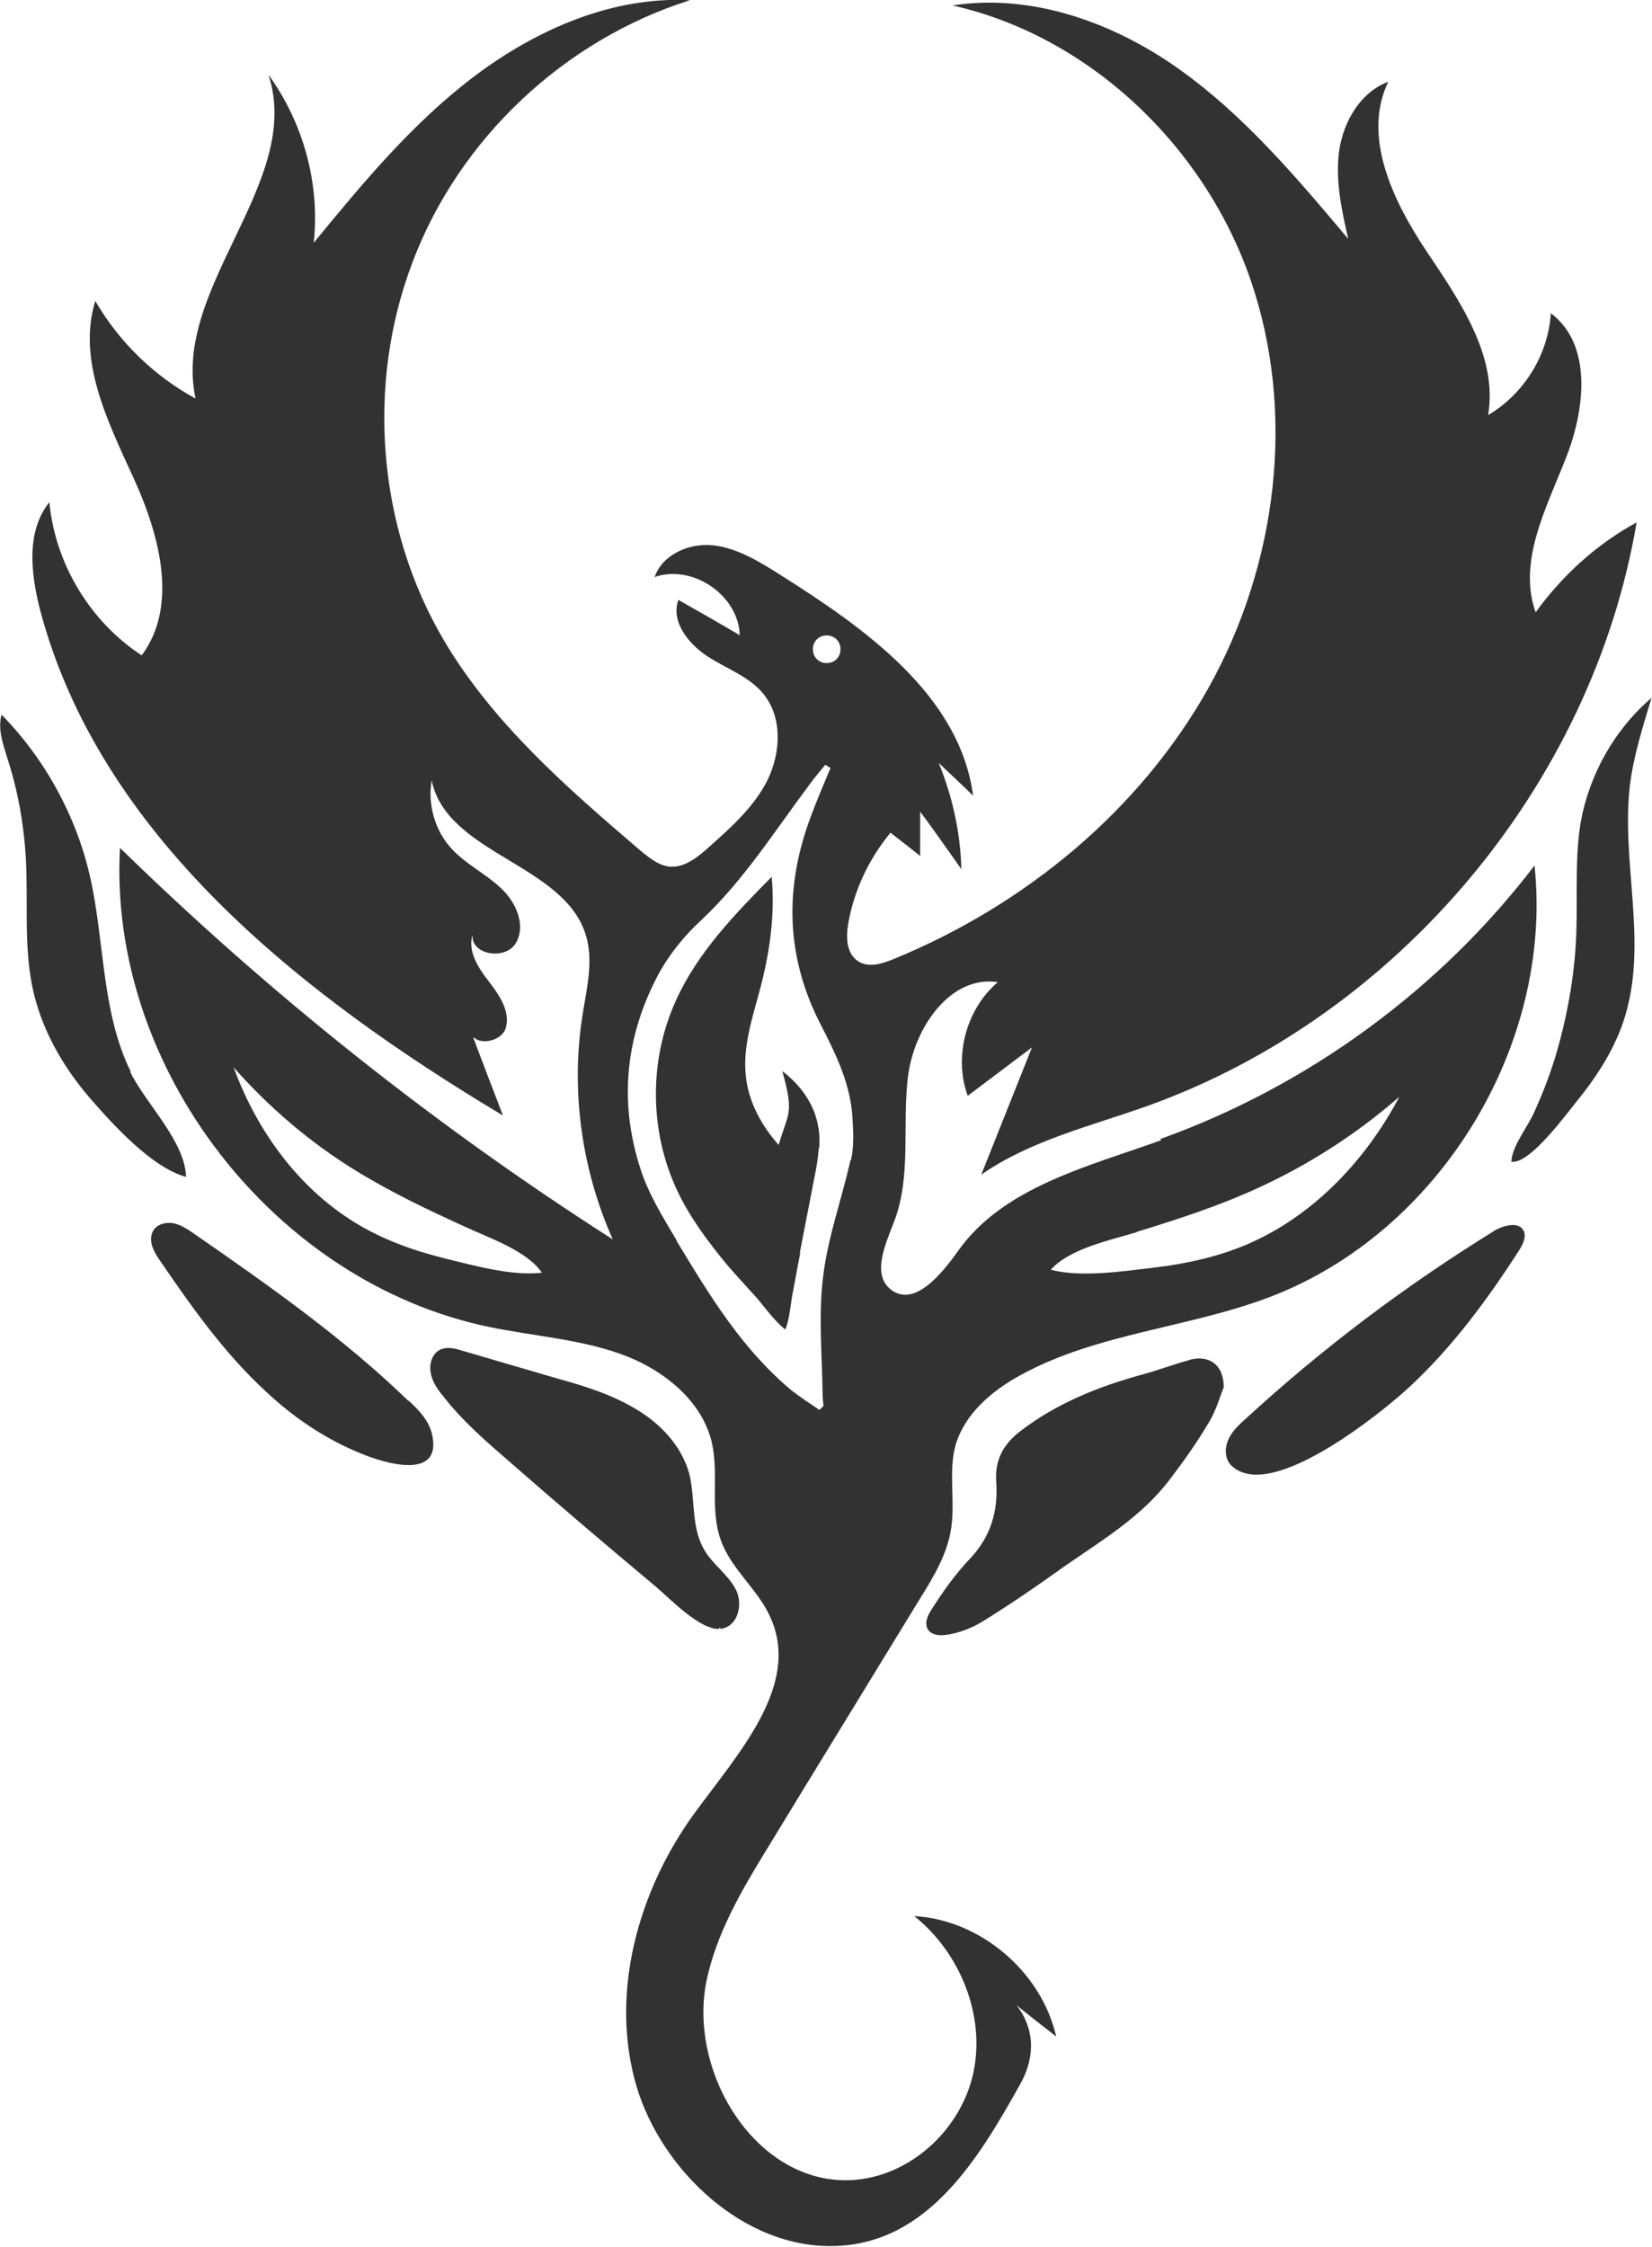
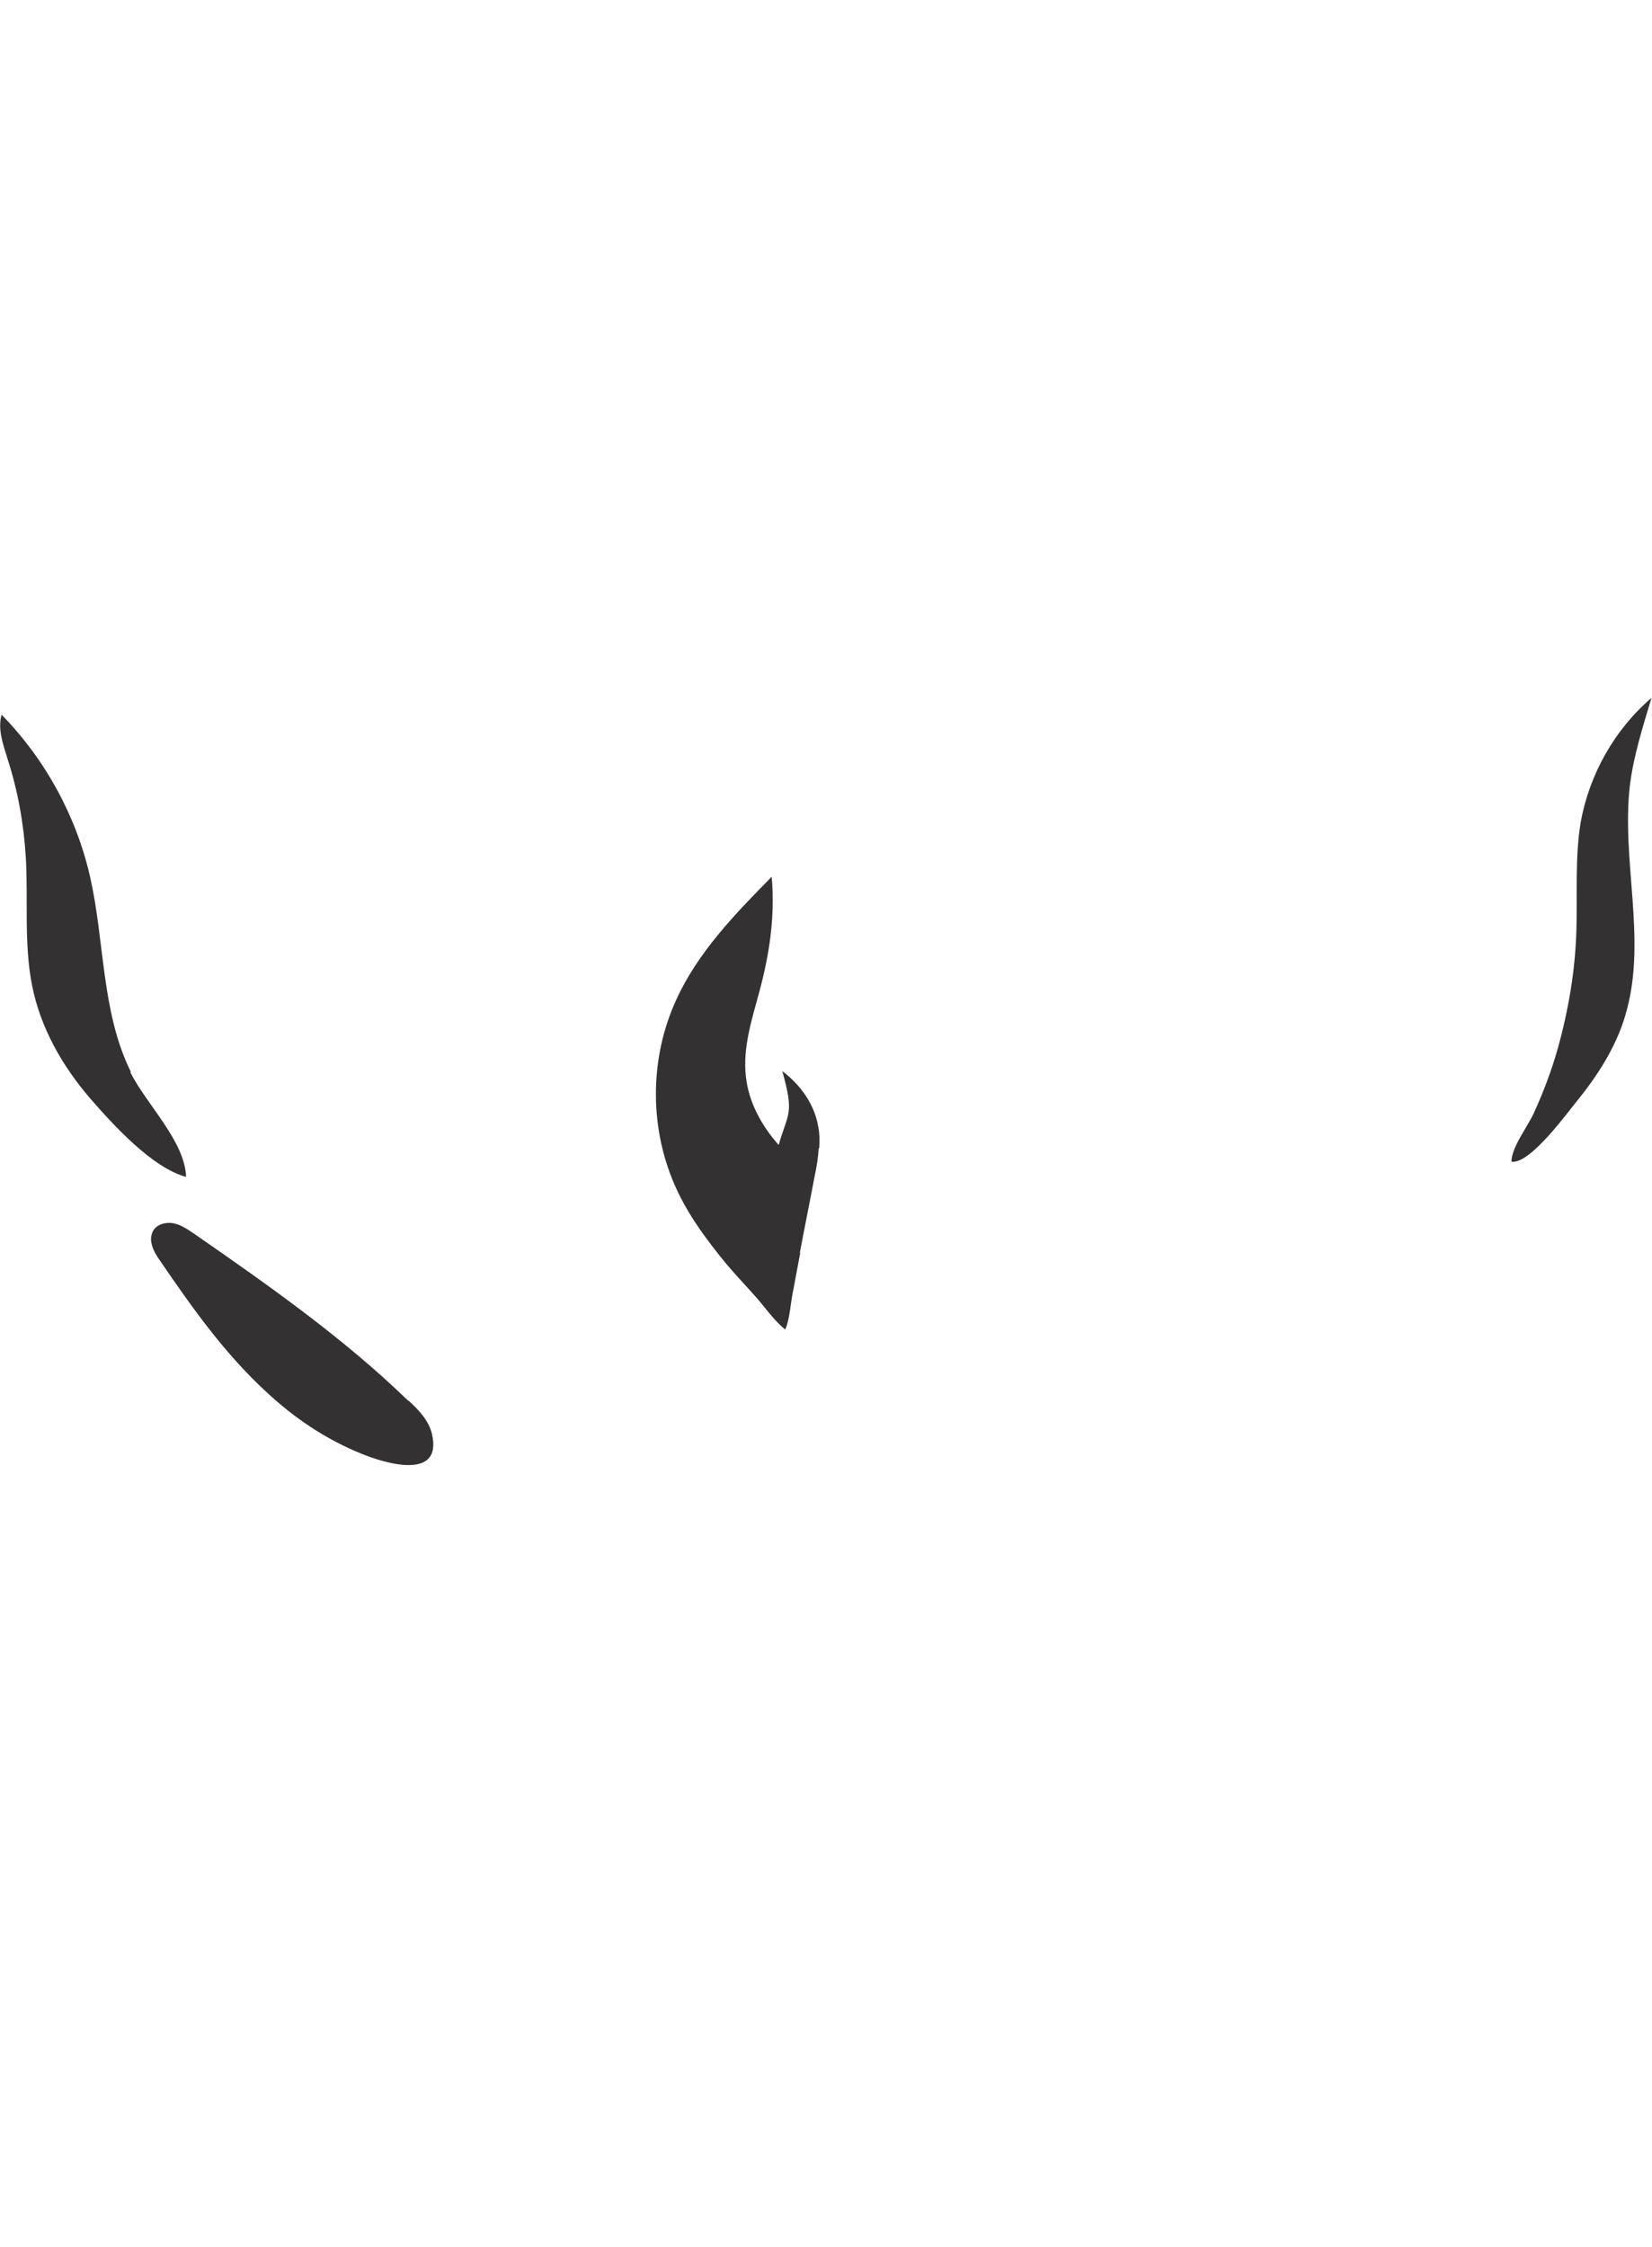
<svg xmlns="http://www.w3.org/2000/svg" id="Layer_1" version="1.1" viewBox="0 0 729.8 992.1">
  <defs>
    <style>
      .st0 {
        fill: #333132;
      }
    </style>
  </defs>
-   <path class="st0" d="M525.7,600.5c-7.2,1.9-14,4.6-21.2,6.5-19.3,5.3-37.5,12.6-53.4,24.7-7.7,5.8-11.7,12.8-11,22.6.9,12.8-2.3,24.2-11.6,34-6.5,6.8-12.1,14.7-17.2,22.8-4.4,6.7-1.6,11.7,6.1,10.9,6.1-.7,12.3-3.2,17.5-6.5,11.9-7.4,23.6-15.4,35-23.6,16.8-11.7,34.5-22.1,47.1-38.9,6-7.9,11.7-15.9,16.8-24.5,3.5-5.6,5.3-12.3,6.8-15.9h0c0-10.3-6.8-14.4-15.2-12.1h0l.2.2Z" />
-   <path class="st0" d="M317.6,718.9h.7v.4c8.1-1.1,10-11.4,6.7-17.5-3.5-6.7-10.2-11-13.8-17.3-6.1-10.2-3.9-22.8-6.8-34.1-3.5-12.1-12.6-21.7-23.5-28.2-10.9-6.5-22.8-10.2-34.8-13.5-14.2-4.2-28.2-8.2-42.4-12.4-2.8-.9-6-1.6-8.8-.5-3.7,1.4-5.3,6-4.7,10s2.8,7.4,5.4,10.5c8.8,11.4,19.8,20.8,30.8,30.3,20.8,18.2,42,36.2,63.4,54.1,6,5.1,19.4,19.1,28,18.6h-.2v-.2Z" />
  <path class="st0" d="M57.7,473.1c-13-26.4-11.4-57.6-18-86.3-6.1-26.6-19.8-51.6-39-71.2-1.8,6.5.7,13.1,2.6,19.4,4.6,14.2,7.2,28.7,8.1,43.6,1.1,18.9-.9,38.2,2.8,56.7,3.7,18.6,13.3,35.4,25.6,49.7,10.2,11.7,27.3,30.6,42.4,34.7-.5-15.9-17.9-32.4-24.7-46.4h.4v-.2Z" />
  <path class="st0" d="M180.4,618.6c-28.7-27.8-61.6-50.9-94.5-73.7-2.8-1.9-5.8-4-9.1-4.7-3.5-.7-7.4.4-9.1,3.2-.5,1.1-.9,1.9-.9,3v-.4c-.5,3.7,1.6,7.5,3.9,10.7,14,20.5,28.5,41,46.9,57.9,12.4,11.6,26.4,21,42,27.3,9.6,4,36.2,12.4,31.2-8.8-1.4-5.8-5.8-10.5-10.2-14.5h-.2Z" />
-   <path class="st0" d="M660,543.6c-39.2,24.2-76.1,52-109.9,83.1-3,2.6-6,5.6-7.5,9.1-1.6,3.7-1.6,8.2,1.2,11.2,2.8,2.8,6.8,4.2,11.2,4.2h0c21.7,0,57.8-29.6,67.6-38.7,19.1-17.7,34.7-38.9,48.7-60.7,1.4-2.3,3-5.4,1.9-8.1-2.1-4.6-9.1-2.6-13.5,0h.2l.2-.2Z" />
  <path class="st0" d="M667.9,513.2h0v-.2h0v.2Z" />
  <path class="st0" d="M729.8,308c-16.5,14-27.7,34-31.5,55.1-2.6,15.6-1.4,31.9-1.9,47.6-.5,17.9-3.5,35.5-8.4,52.9-2.6,9.1-6,18.2-10,27-2.8,6.7-10.2,15.6-10.3,22.4,8.4,1.2,25-22.1,30.3-28.5,9.3-11.7,17.2-24.7,20.8-39,8.4-31.9-2.5-65.6,1.2-98.4,1.6-13.3,5.8-26.3,9.6-39h.2Z" />
  <path class="st0" d="M353.3,553.4c2.1-11.2,4.4-22.4,6.5-33.6.9-4.2,1.6-8.4,1.9-12.8h.2c.2-3,.2-6.3-.4-9.3-1.6-10-7.9-18.7-15.9-24.7,5.4,19.3,2.5,18.2-1.6,32.6-7.5-8.4-13.3-18.9-14.5-30.3-1.4-12.4,2.5-24.7,5.8-36.8,4.6-16.8,7.2-34,5.6-51.3-16.1,16.3-32.7,33.4-42.2,54.4-12.1,26.4-11.9,57.9.5,84.2,5.6,11.9,13.5,22.4,21.9,32.6,4.2,4.9,8.6,9.6,13,14.5,4,4.6,8.1,10.5,12.8,14.2,2.1-4.9,2.3-11.7,3.5-17.2,1.1-5.8,2.1-11.4,3.2-17v.4h-.2Z" />
-   <path class="st0" d="M404.1,846.3c20.1,16.1,31.3,43.8,25.9,69-5.4,25.2-28.2,46.2-54.1,47.4-41.5,1.9-71.8-46.7-63.9-87.5,4.4-21.5,15.8-40.8,27.3-59.5,22.4-36.8,44.8-73.2,67.2-109.9,6-9.6,12.1-19.8,13.7-31,1.8-11.9-1.2-24.5,1.8-36.2,3.9-14,15.9-24.3,28.7-31.3,33.8-18.6,73.9-20.8,110.1-34.5,74.9-28.4,125.5-111,117.1-190.6-42,55-100.3,97.5-165.4,120.8l.5.5c-32.6,11.7-69.7,20.7-89.6,48.7-7.5,10.5-19.4,25.2-29.8,17.3-8.6-6.7-2.5-20,1.4-30.1,7.7-20,3.5-42.7,6.1-63.9,2.6-21.4,18.6-45,39.7-41.8-14,11.9-19.6,32.9-13.3,50.2,9.5-7.2,18.9-14.2,28.4-21.4-7.5,18.7-14.9,37.5-22.4,56.2,21.7-15.1,48.3-21.4,73.3-30.3,110.8-39.6,196.6-142,216.2-257.7-17.7,9.6-32.9,23.5-44.6,39.7-7.9-22.1,4.4-45.5,13-67.2,8.8-21.7,12.4-50.8-6.3-64.9-1.1,18.4-11.9,35.7-27.7,45,4.4-26.3-12.8-50.8-27.5-72.8-14.7-22.1-28.2-50.4-16.6-74.4-12.3,4.6-19.8,17.5-21.7,30.5-1.8,13,1.1,26.1,4,38.9-22.8-27.1-46-54.6-74.9-75.1-28.9-20.5-64.9-33.4-99.9-28,60.7,13.7,111.3,62.3,131.6,121,20.3,58.8,11.9,126-18.6,180.5-30.5,54.3-81.2,95.9-139,119.6-5.1,2.1-11.2,4-15.8.9-5.3-3.5-5.3-11-4.2-17,2.6-14.5,9.1-28.2,18.6-39.7,4.4,3.5,8.8,6.8,13.1,10.3v-19.6c6.1,8.2,12.1,16.8,18.2,25.4-.4-15.9-3.9-32-10-46.9,5.1,4.9,10.3,9.6,15.2,14.5-6-44.6-47.8-74-85.9-98-8.9-5.6-18.4-11.4-28.9-12.6-10.7-1.1-22.4,4-25.9,14,16.8-5.8,37.1,8.1,37.6,25.7-8.9-5.3-18.2-10.5-27.1-15.6-3.5,9.5,4.4,19.4,12.8,24.9s18.6,8.9,24.9,16.8c8.4,10.5,7.5,25.9,1.6,38-6,11.9-16.3,21-26.3,29.9-4.7,4.2-10.3,8.6-16.6,8.2-5.1-.4-9.3-3.9-13.3-7.2-32.2-27.5-64.9-56-86.5-92.4-29.6-49.9-34.7-113.3-14-167.5C202.9,61.2,249.3,17.6,304.8.1c-34.1-1.8-67.6,12.8-95,33.4-27.5,20.7-49.5,47.3-71.2,73.7,2.8-26.1-4.6-53-20-74.2,15.6,47.4-42.9,94-32.2,143-18.4-10-33.8-25-44.3-43.1-8.1,26.3,5.6,53.4,17,78.4,11.4,25,19.8,56.2,3.5,78.1-22.8-14.9-38.2-40.4-40.8-67.6-10.3,12.8-8.2,31.3-4.2,47.1,26.3,100.3,115.7,170.5,204.6,223.7-4.4-11.4-8.8-22.9-13.1-34.3h.2s0-.2-.2-.4c3.3,3.7,12.8,1.8,14.4-4.2,1.9-7.4-3-14.4-7.7-20.5-4.7-6-9.3-13.3-7-20.5-1.1,8.9,14.5,11.6,19.1,3.7s0-18.2-6.7-24.3c-6.7-6.3-15.1-10.3-21.4-17-7.5-7.9-11-19.6-9.1-30.5,6.7,32.6,58.5,36.8,68.1,68.3,3.5,11.4.4,23.5-1.4,35-5.4,33.4-.5,68.4,13.3,99.4-78.4-50.1-151.4-108.2-217.7-172.9-5.3,97,68.1,192,163.3,211.6,19.4,4,39.4,5.3,57.9,11.9s36.2,20.5,40.4,39.7c3,14-1.1,29.1,3.9,42.7,4.7,13,16.8,21.9,22.1,34.5,13,29.8-14.7,59.7-33.8,85.9-25,34.3-37.6,79.8-25.6,120.6,11,36.9,47.4,71.8,87.7,70.5,41.3-1.2,63.7-39.2,81.6-71.1,6.7-11.7,7-24.3-1.4-35.2,5.8,4.7,11.7,9.3,17.5,13.8-6.5-28.5-33.3-51.5-62.7-53.2h0l.2-.2ZM502.1,544c18.2-5.6,36.2-11.4,53.4-19.3,22.6-10.3,43.9-24,62.7-40.4-14.4,27.3-36.8,51.3-64.8,64.1-13.8,6.3-28.7,9.6-43.9,11.4-13.7,1.6-32,4.4-45.3.9,8.2-9.3,26.4-13.1,38-16.6ZM196.5,555.7c-14-3.5-27.8-8.4-40.1-16.1-24.9-15.4-43.1-40.6-53.2-68.3,15.6,17.7,34,33.4,54.1,45.7,15.4,9.5,31.9,17.3,48.1,24.7,10.5,4.9,27.3,10.5,34,20.3-13.1,1.6-30.1-3.2-42.9-6.3ZM365.2,280.6c3.5,0,6.1,2.6,6.1,6.1s-2.6,6.1-6.1,6.1-6.1-2.6-6.1-6.1,2.6-6.1,6.1-6.1ZM298.9,547.7c-6.1-10.3-12.6-20.7-16.1-32-9.6-29.8-6.3-58.8,8.4-86.1,4.7-8.4,11.2-16.5,18.4-23.1,18.9-17.7,32.4-39.2,47.6-59.5,2.3-3.2,4.9-6.3,7.4-9.3.7.5,1.4.9,2.3,1.4-3,7.2-6.1,14.4-8.8,21.7-11.7,31.3-11,62,4.7,92.1,6.7,13,13,26.1,13.8,40.8.4,6.3.7,12.8-.7,18.7h-.2c-3.9,17.3-10,34-12.1,51.5-2.1,17.2-.4,34.5-.2,51.8,0,1.6.2,3.2.4,5.1l-1.8,1.8c-4.2-2.8-8.4-5.6-12.3-8.6-21.9-18.2-36.4-42.2-50.9-66.2Z" />
</svg>